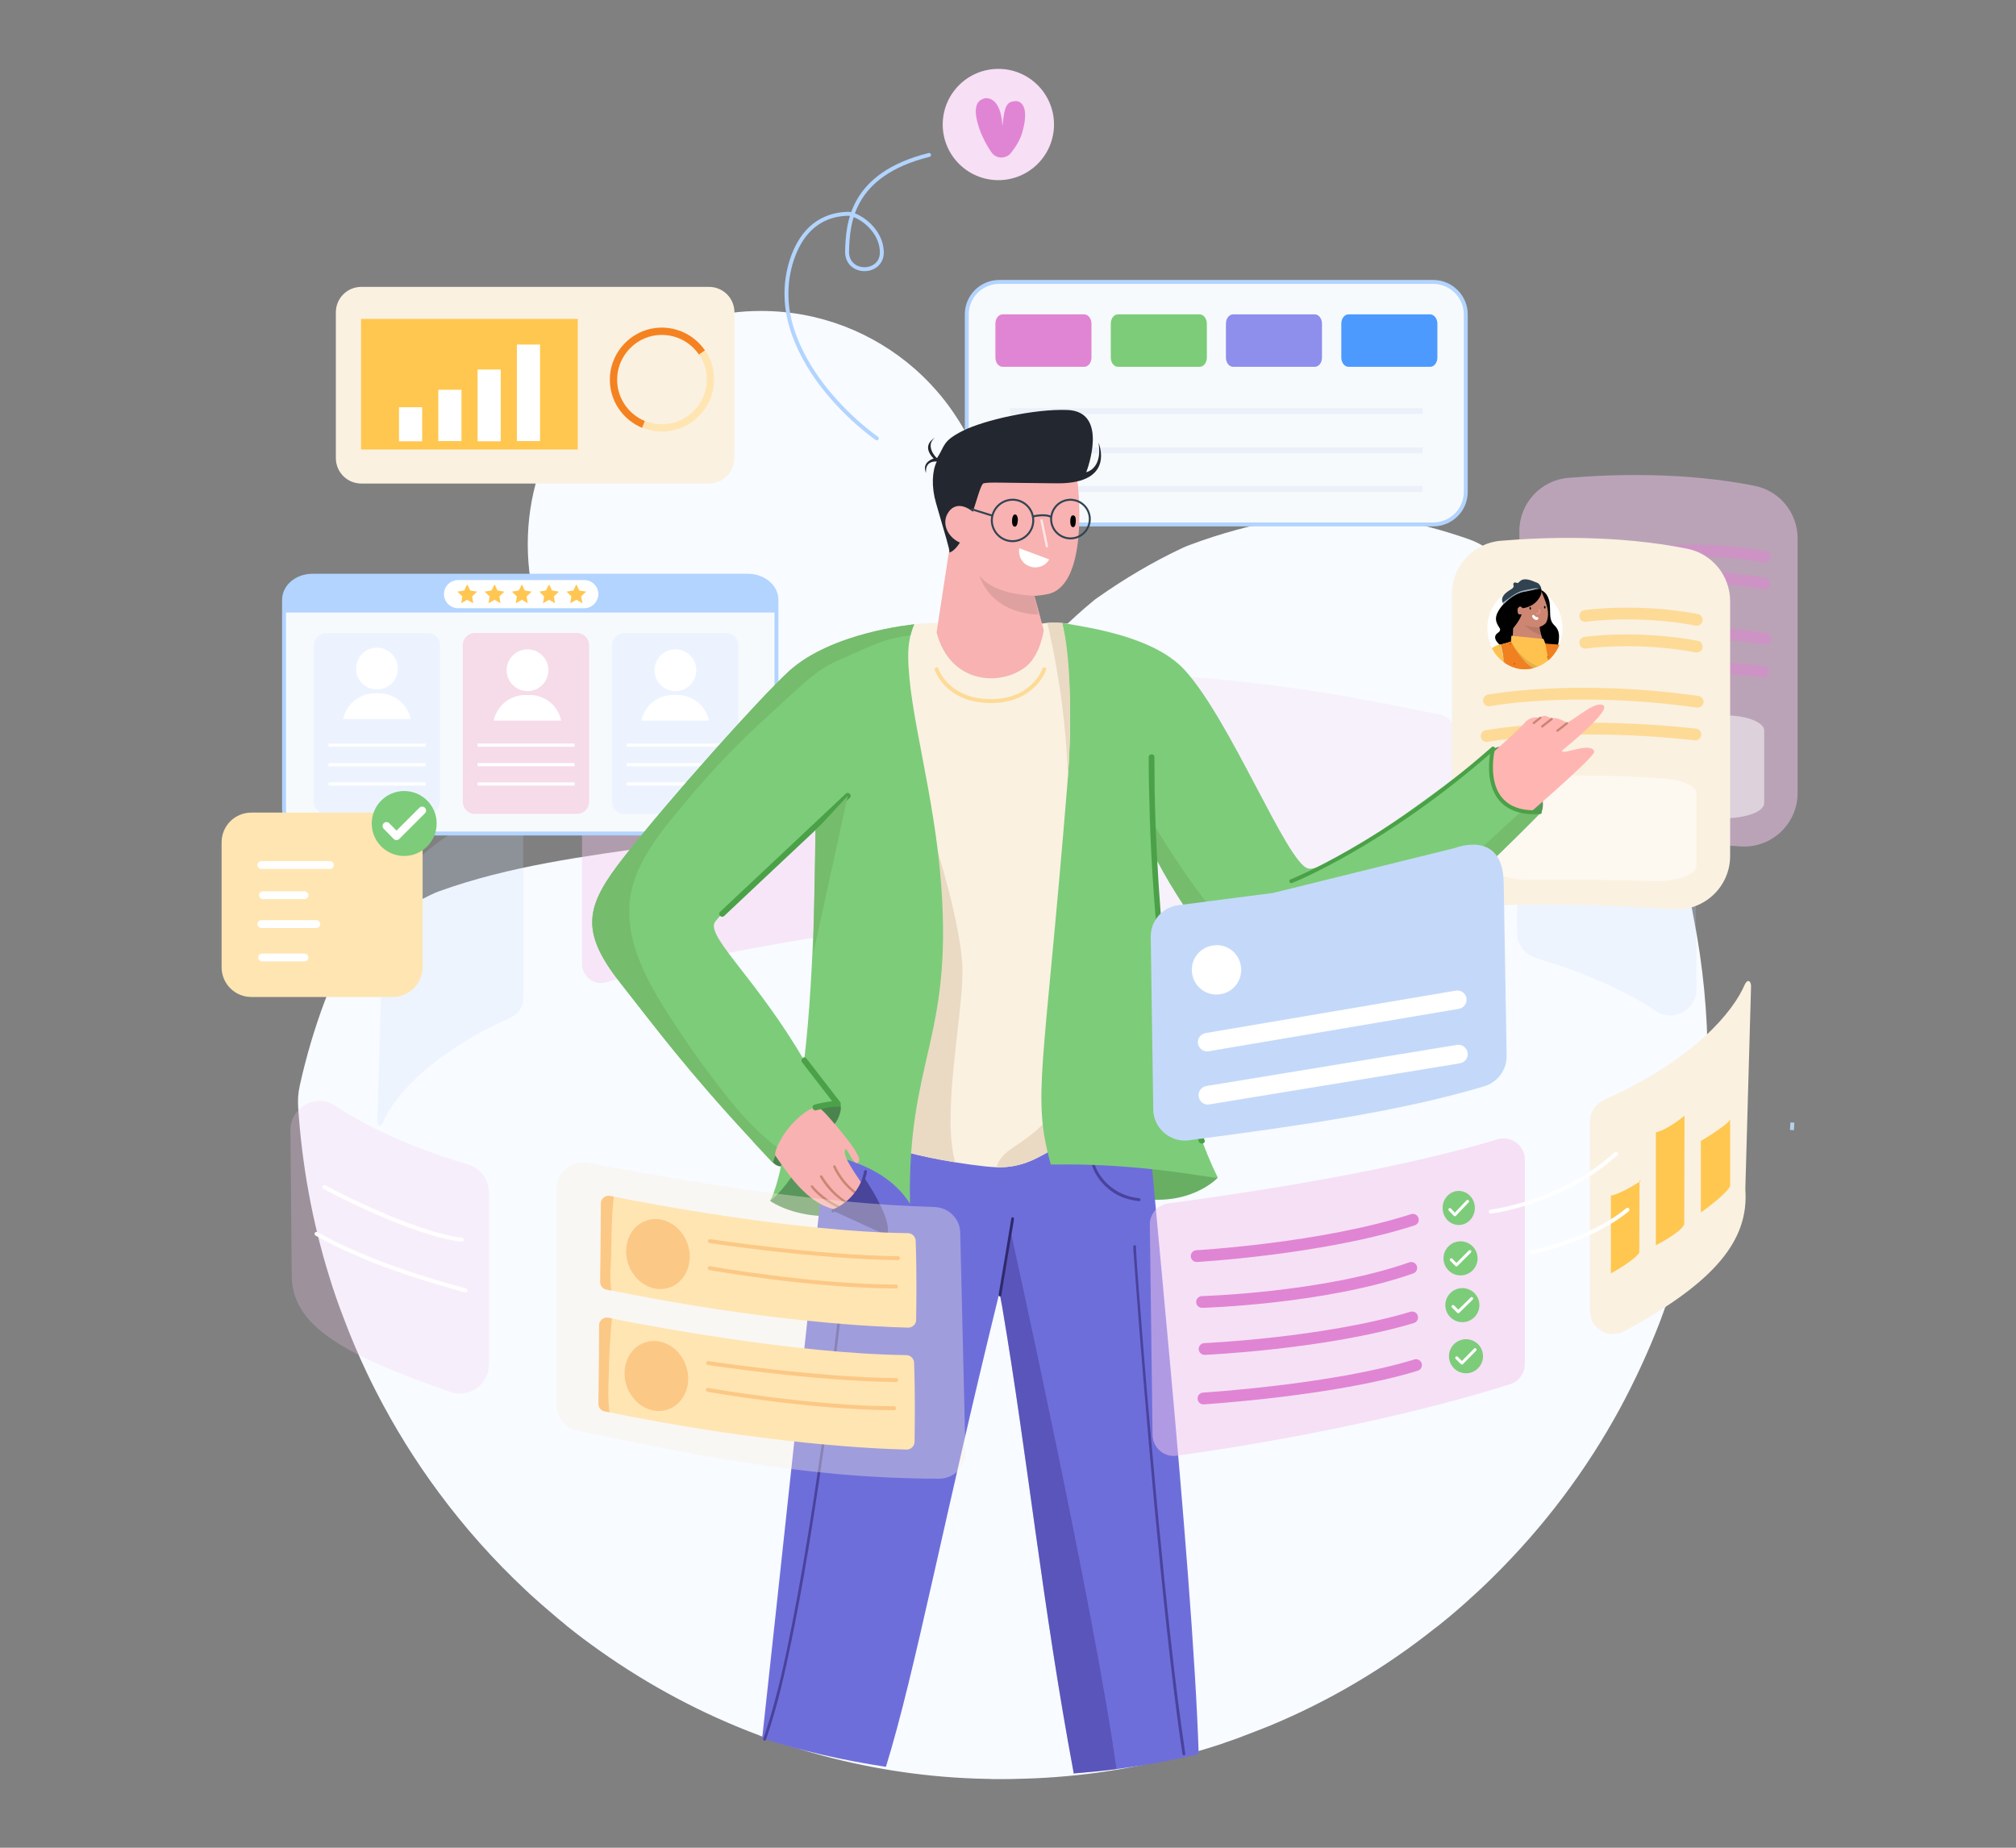
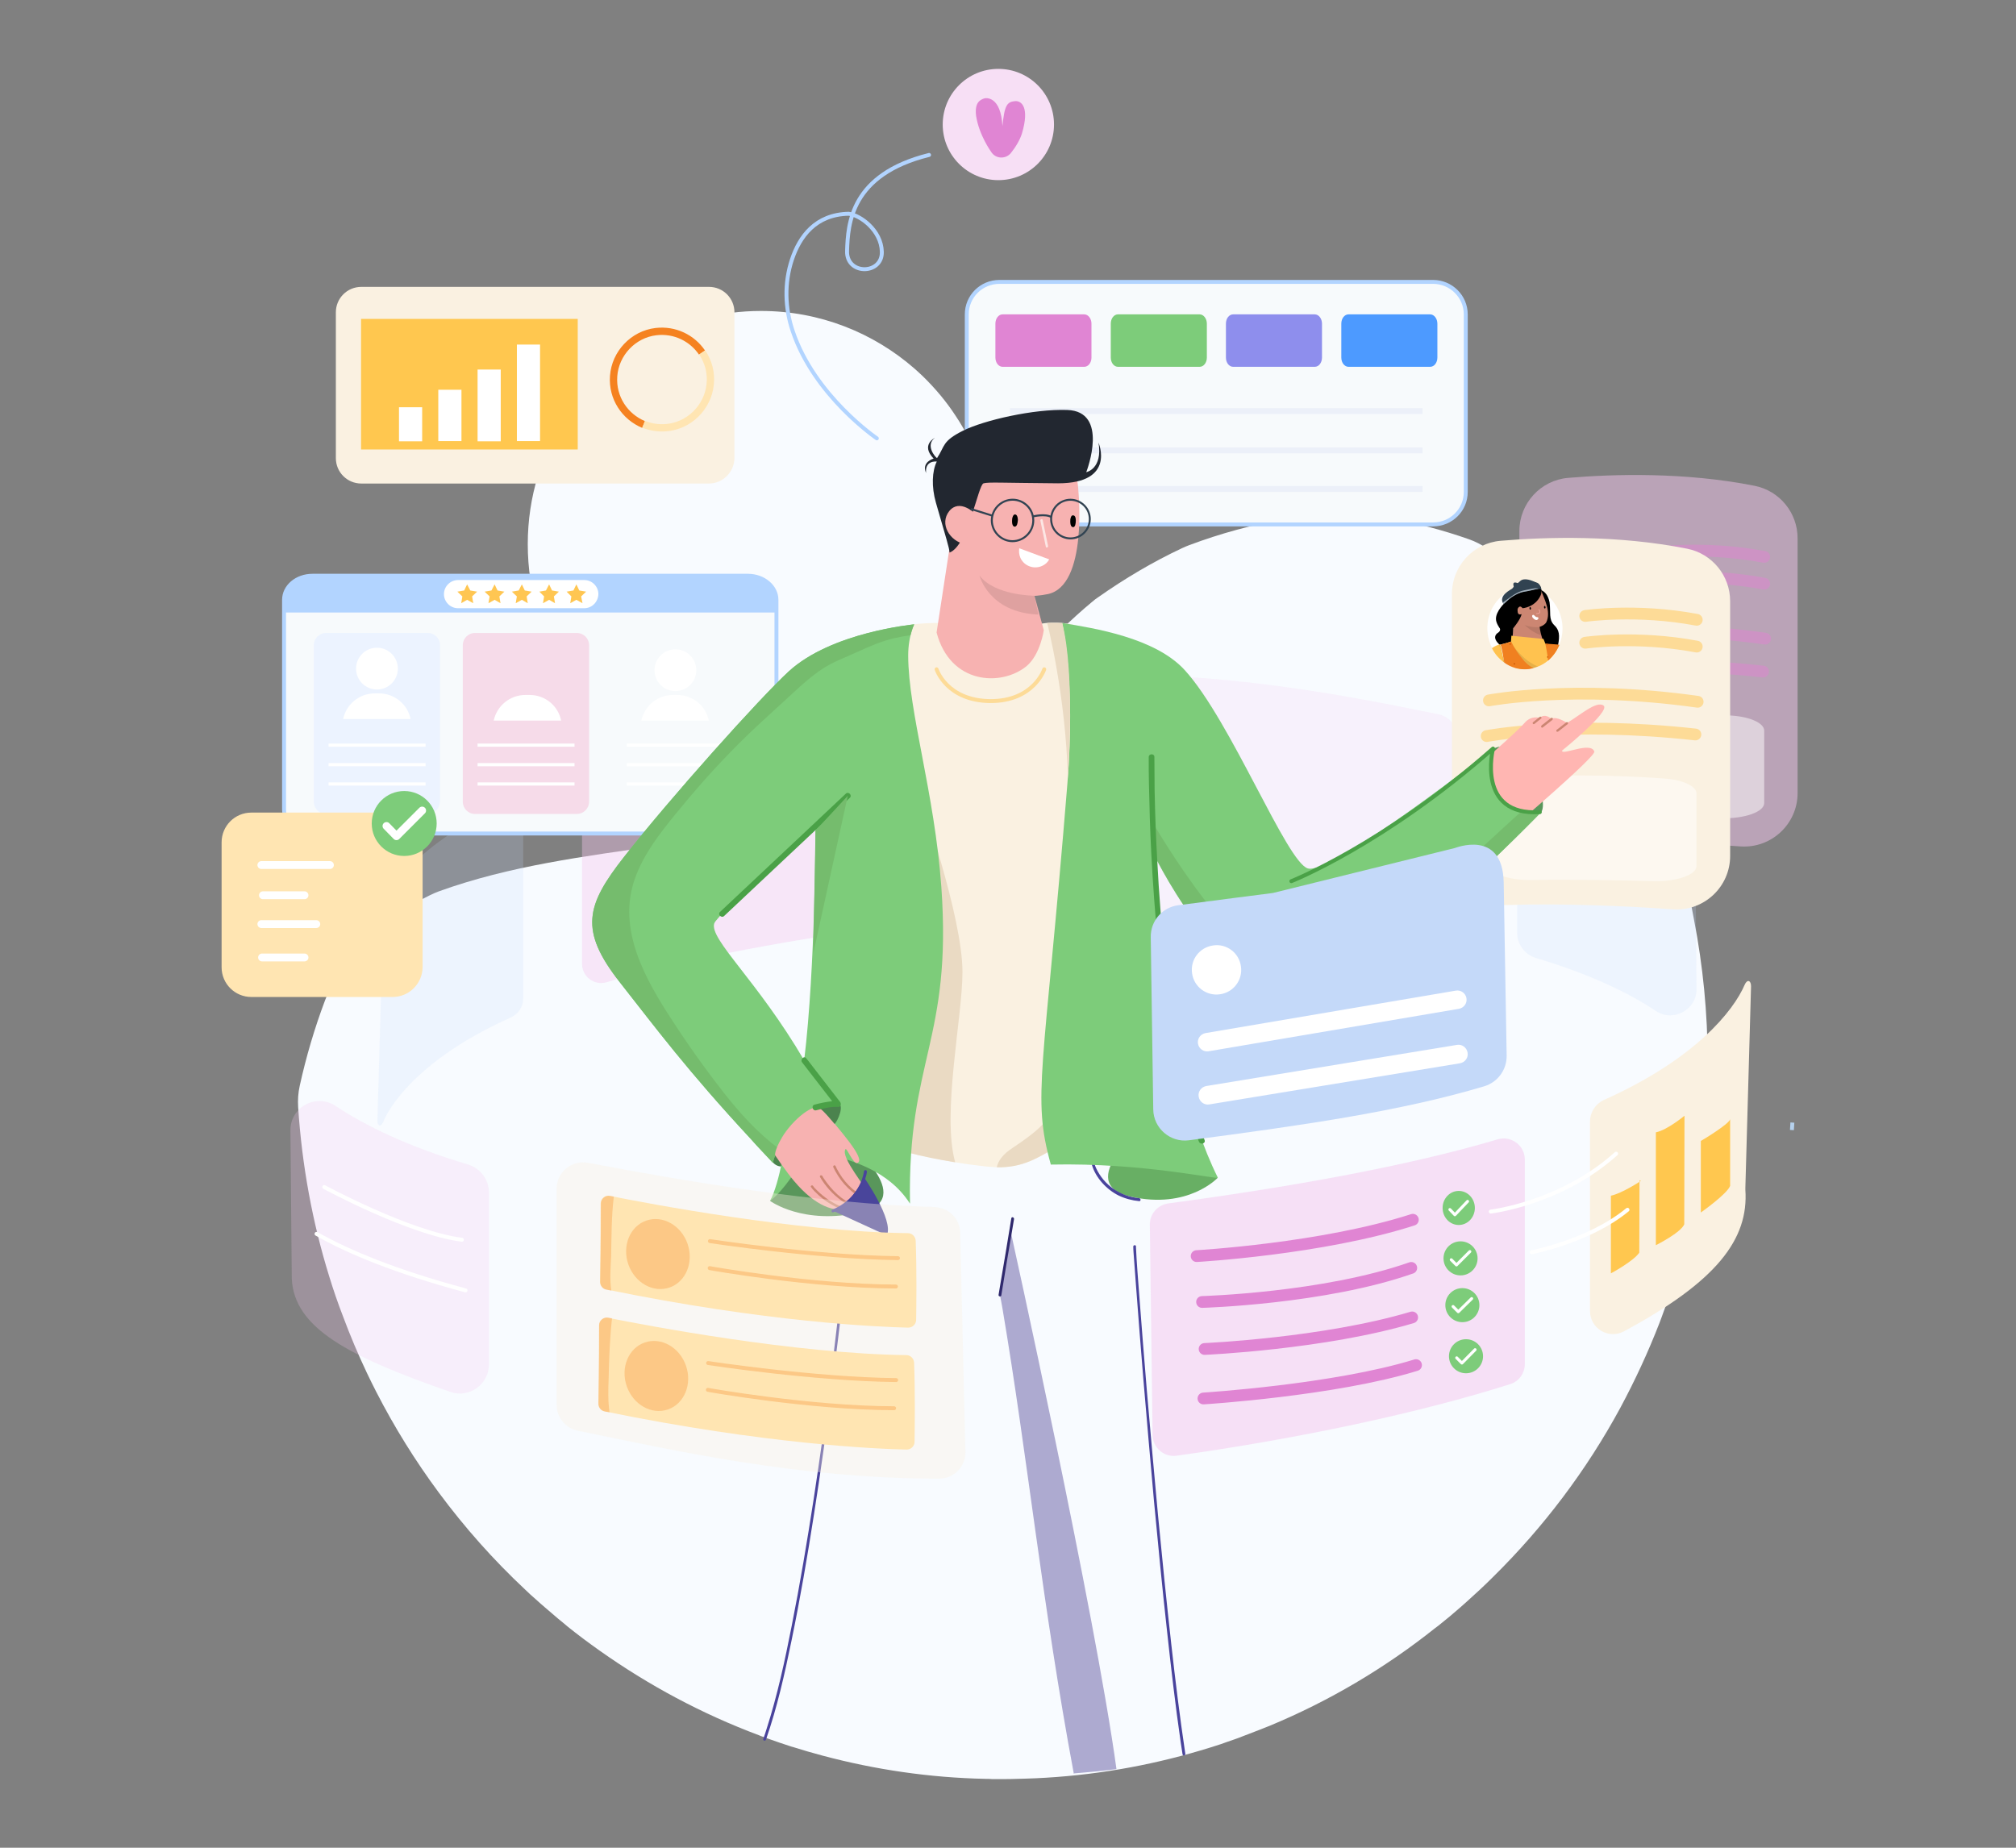
<svg xmlns="http://www.w3.org/2000/svg" width="600" height="550" viewBox="0 0 600 550" fill="none">
  <rect x="0" y="0" width="600" height="550" fill="#808080" stroke="none" />
  <g clip-path="url(#clip0_437_2945)">
    <path d="M295.914 161.98C295.914 163.332 295.846 164.752 295.778 166.104C295.576 169.348 295.17 172.525 294.562 175.635C293.818 179.488 292.737 183.138 291.385 186.72C291.317 186.923 291.249 187.058 291.182 187.261C290.033 190.1 288.748 192.872 287.329 195.508C284.017 201.524 279.758 207.067 274.824 211.798L274.756 211.866C273.945 212.677 273.066 213.421 272.187 214.232C271.985 214.435 271.782 214.57 271.579 214.773C270.836 215.381 270.16 215.989 269.416 216.53C269.281 216.598 269.146 216.733 269.078 216.8C264.144 220.653 258.668 223.83 252.788 226.264C252.45 226.399 252.179 226.534 251.841 226.669C251.233 226.872 250.692 227.143 250.084 227.345C249.611 227.548 249.07 227.683 248.597 227.886C248.191 228.021 247.853 228.156 247.447 228.224C247.312 228.292 247.11 228.359 246.974 228.359C241.837 229.982 236.429 230.928 230.819 231.266C230.143 231.333 229.467 231.333 228.859 231.333C228.588 231.333 228.318 231.333 227.98 231.333C227.507 231.333 227.034 231.333 226.56 231.333C226.223 231.333 225.952 231.333 225.614 231.333H225.547C225.344 231.333 225.141 231.333 224.871 231.333C219.328 231.198 213.988 230.455 208.85 229.103C207.837 228.832 206.823 228.562 205.876 228.224C205.133 227.954 204.322 227.751 203.578 227.481C203.308 227.413 203.037 227.278 202.767 227.21C202.699 227.21 202.632 227.143 202.632 227.143C197.021 225.115 191.749 222.343 186.949 218.963C185.868 218.22 184.854 217.476 183.84 216.665C183.502 216.395 183.232 216.192 182.894 215.922C182.488 215.584 182.015 215.246 181.609 214.908C181.271 214.637 181.001 214.367 180.663 214.097C180.325 213.759 179.987 213.488 179.582 213.15C176.472 210.311 173.633 207.134 171.065 203.754C168.766 200.713 166.671 197.468 164.913 194.021C164.575 193.412 164.305 192.804 163.967 192.196C163.088 190.371 162.277 188.545 161.601 186.653C161.128 185.368 160.655 184.152 160.249 182.8C158.154 176.243 157.072 169.213 157.072 161.98C157.072 147.853 161.263 134.672 168.564 123.721C181.001 104.93 202.294 92.56 226.493 92.56C244 92.56 259.953 99.049 272.187 109.729C273.066 110.473 273.877 111.284 274.756 112.095L274.824 112.163C278.406 115.677 281.651 119.53 284.422 123.789C287.126 127.845 289.357 132.171 291.114 136.767C291.182 136.97 291.249 137.105 291.317 137.308C292.669 140.891 293.75 144.541 294.494 148.394C295.44 152.72 295.914 157.249 295.914 161.98Z" fill="#F8FBFF" />
    <path opacity="0.5" d="M466.728 142.242C480.315 141.093 501.54 140.485 522.224 144.608C529.66 146.095 535 152.652 535 160.223V236.065C535 245.258 527.226 252.558 518.033 251.95C504.717 251.003 485.655 250.125 468.689 250.665C459.698 251.003 452.195 243.771 452.195 234.781V158.06C452.195 149.813 458.549 142.918 466.728 142.242Z" fill="#F4C6EF" />
    <path opacity="0.5" d="M474.298 212.339C484.369 212.001 500.187 211.865 515.531 213.015C521.074 213.42 525.062 215.313 525.062 217.476V239.039C525.062 241.675 519.249 243.703 512.422 243.568C502.485 243.297 488.358 243.027 475.717 243.23C469.025 243.297 463.482 241.27 463.482 238.701V216.868C463.482 214.502 468.147 212.541 474.298 212.339Z" fill="white" />
    <path opacity="0.5" d="M491.873 164.617C491.873 164.617 507.082 162.386 525.062 165.766" stroke="#E085D3" stroke-width="3.504" stroke-miterlimit="10" stroke-linecap="round" />
    <path opacity="0.5" d="M491.873 172.593C491.873 172.593 507.082 170.362 525.062 173.742" stroke="#E085D3" stroke-width="3.504" stroke-miterlimit="10" stroke-linecap="round" />
    <path opacity="0.5" d="M463.213 189.695C463.213 189.695 488.291 184.895 525.333 190.1" stroke="#E085D3" stroke-width="3.504" stroke-miterlimit="10" stroke-linecap="round" />
    <path opacity="0.5" d="M462.605 200.374C462.605 200.374 486.534 195.71 524.726 199.901" stroke="#E085D3" stroke-width="3.504" stroke-miterlimit="10" stroke-linecap="round" />
    <path d="M494.712 239.512C494.509 238.972 494.307 238.431 494.104 237.89C492.414 233.496 490.589 229.17 488.628 224.912C488.155 223.965 487.682 223.019 487.141 222.14C485.249 219.099 483.356 216.124 481.396 213.15C474.636 202.673 468.215 191.858 460.982 181.718C460.576 181.11 460.103 180.569 459.63 179.961C455.101 174.621 450.234 169.619 444.962 165.022C444.218 164.414 443.475 163.805 442.664 163.265C442.664 163.265 442.664 163.265 442.596 163.265C440.906 162.116 439.081 161.169 437.121 160.493C429.618 157.857 421.979 155.829 414.206 154.41C413.395 154.274 412.583 154.139 411.705 154.072C402.715 153.328 393.657 153.328 384.667 154.139C383.855 154.207 383.112 154.342 382.301 154.477C372.635 156.235 363.171 158.803 353.978 162.251C353.302 162.521 352.559 162.792 351.883 163.13C343.095 167.253 334.781 172.187 326.805 177.798C326.196 178.203 325.656 178.609 325.115 179.082C318.693 184.422 312.677 190.303 307.202 196.657C306.796 197.13 306.391 197.671 305.985 198.212C300.645 205.579 295.44 213.015 289.222 219.639C280.569 228.832 217.368 249.449 196.345 251.68C174.174 254.857 151.665 257.696 130.575 265.334C129.696 265.672 128.885 266.01 128.074 266.415C124.018 268.376 120.165 270.606 116.38 273.04C115.366 273.716 114.42 274.459 113.473 275.27C110.905 277.569 108.539 280.07 106.241 282.638C105.632 283.314 105.024 284.058 104.551 284.801C102.523 287.708 100.562 290.75 98.67 293.792C97.859 295.076 97.25 296.428 96.71 297.847C93.6 306.094 91.099 314.611 89.207 323.196C88.733 325.291 88.598 327.454 88.733 329.55C89.882 346.989 92.992 363.888 97.994 379.976C99.211 383.964 100.563 387.885 102.05 391.738C104.213 397.551 106.579 403.161 109.215 408.704C110.093 410.597 111.04 412.422 111.986 414.315C117.394 424.859 123.613 434.864 130.575 444.259C138.281 454.669 146.865 464.335 156.329 473.19C157.343 474.204 158.424 475.151 159.506 476.097C160.452 476.976 161.398 477.787 162.345 478.598C163.629 479.679 164.846 480.761 166.13 481.842C167.077 482.586 168.023 483.397 168.902 484.141C172.011 486.642 175.188 489.008 178.433 491.306C193.033 501.648 208.918 510.165 225.885 516.519C226.02 516.587 226.223 516.654 226.358 516.722C227.169 516.992 227.98 517.33 228.791 517.601C231.089 518.412 233.388 519.223 235.754 519.966H235.821C238.795 520.913 241.837 521.791 244.879 522.603C260.358 526.726 276.581 529.159 293.277 529.497C293.953 529.497 294.562 529.497 295.238 529.565H295.508C296.454 529.565 297.401 529.565 298.347 529.565C299.834 529.565 301.254 529.565 302.741 529.497C303.619 529.497 304.498 529.43 305.309 529.43C307.337 529.362 309.298 529.295 311.325 529.159C328.224 528.145 344.582 525.036 360.197 520.169C360.738 520.034 361.211 519.831 361.684 519.696C362.833 519.358 363.982 518.952 365.064 518.547C366.619 518.006 368.106 517.533 369.593 516.925C371.35 516.249 373.108 515.573 374.865 514.897C375.812 514.491 376.758 514.153 377.772 513.748C395.549 506.38 412.11 496.578 427.049 484.681C427.387 484.411 427.792 484.141 428.13 483.87C430.361 482.113 432.524 480.288 434.687 478.395C435.296 477.854 435.904 477.314 436.512 476.773C439.149 474.407 441.717 472.041 444.218 469.54C444.286 469.472 444.421 469.337 444.489 469.27C459.36 454.601 472.135 437.703 482.207 419.114C486.601 410.935 490.521 402.485 493.901 393.765C494.104 393.225 494.307 392.684 494.509 392.143C498.633 381.125 501.877 369.769 504.175 357.94C506.068 348.341 507.352 338.54 507.893 328.536C508.164 324.345 508.231 320.154 508.231 315.895C508.231 301.498 506.812 287.37 504.175 273.783C502.08 261.887 498.835 250.463 494.712 239.512Z" fill="#F8FBFF" />
    <g opacity="0.8">
      <g opacity="0.5">
        <path opacity="0.5" d="M155.721 297.239V246.205C155.721 241.473 150.651 238.499 146.528 240.729C121.517 254.181 112.933 265.537 113.879 278.853C113.879 279.056 113.879 279.191 113.879 279.394L112.324 333.606C112.324 335.228 113.338 335.566 114.014 334.011C116.988 326.981 127.33 313.935 151.935 302.917C154.233 301.903 155.721 299.673 155.721 297.239Z" fill="#C4D9F9" />
      </g>
      <g opacity="0.5">
        <path opacity="0.5" d="M451.52 277.636V231.401C451.52 225.993 456.86 222.208 461.929 224.033C489.305 233.564 503.906 241.135 504.582 254.451L504.92 294.332C504.988 300.619 497.958 304.404 492.753 300.889C484.912 295.617 473.15 289.939 457.062 285.139C453.818 284.125 451.52 281.084 451.52 277.636Z" fill="#C4D9F9" />
      </g>
      <g opacity="0.5">
        <path opacity="0.5" d="M433.74 277.772V219.572C433.74 216.192 431.374 213.285 428.062 212.61C402.916 207.472 368.781 200.713 330.792 200.78C326.804 200.78 323.627 204.092 323.762 208.081L325.181 266.956C325.249 270.742 328.291 273.783 332.076 273.851C364.049 274.73 399.942 279.867 425.358 284.666C429.752 285.545 433.74 282.233 433.74 277.772Z" fill="#F4C6EF" />
      </g>
      <path opacity="0.5" d="M274.147 269.39L273.403 212.812C273.336 209.365 270.294 206.796 266.914 207.269C233.995 211.866 201.482 218.761 177.215 226.534C174.849 227.278 173.227 229.508 173.227 231.942V286.897C173.227 290.682 176.877 293.454 180.527 292.372C204.861 285.139 237.172 279.394 269.145 275.135C272.051 274.73 274.147 272.229 274.147 269.39Z" fill="#F4C6EF" />
    </g>
    <path d="M446.65 160.966C460.237 159.817 481.462 159.209 502.146 163.332C509.582 164.819 514.922 171.376 514.922 178.947V254.789C514.922 263.982 507.148 271.282 497.955 270.674C484.639 269.727 465.577 268.849 448.61 269.389C439.62 269.727 432.117 262.495 432.117 253.504V176.783C432.117 168.537 438.471 161.642 446.65 160.966Z" fill="#FAF1E1" />
    <path opacity="0.5" d="M454.153 231.063C464.225 230.725 480.042 230.59 495.386 231.739C500.929 232.144 504.917 234.037 504.917 236.2V257.763C504.917 260.399 499.104 262.427 492.277 262.292C482.341 262.022 468.213 261.751 455.573 261.954C448.881 262.022 443.338 259.994 443.338 257.425V235.592C443.338 233.226 448.07 231.266 454.153 231.063Z" fill="white" />
    <path d="M465.034 187.058C465.034 188.748 464.696 190.438 464.088 191.925C464.088 191.993 464.02 192.06 464.02 192.128C463.277 193.885 462.128 195.44 460.708 196.657C459.829 197.4 458.815 198.009 457.734 198.414C457.328 198.549 456.923 198.684 456.517 198.82C455.638 199.022 454.76 199.158 453.881 199.158C452.867 199.158 451.921 199.022 450.974 198.752C449.825 198.414 448.744 197.873 447.797 197.197L447.73 197.13C447.662 197.062 447.595 196.995 447.459 196.927C446.04 195.845 444.891 194.494 444.08 192.871C443.201 191.114 442.66 189.153 442.66 186.99C442.66 182.664 444.756 178.879 447.933 176.716C448.744 176.175 449.555 175.77 450.501 175.432C451.312 175.161 452.191 174.958 453.07 174.891C453.34 174.891 453.611 174.823 453.881 174.823C454.692 174.823 455.436 174.891 456.179 175.094C456.382 175.161 456.652 175.229 456.855 175.296C456.99 175.296 457.058 175.364 457.193 175.364C457.734 175.567 458.342 175.77 458.816 176.108L458.883 176.175C459.491 176.513 460.032 176.919 460.573 177.324C463.277 179.623 465.034 183.137 465.034 187.058Z" fill="white" />
    <path d="M457.059 175.432C457.059 175.432 460.303 174.891 461.182 179.284C461.588 182.326 460.844 184.354 462.534 186.044C464.089 187.464 464.291 189.153 463.683 192.128L463.615 192.736L457.667 191.857L457.735 185.841L459.83 182.935L457.059 175.432Z" fill="black" />
    <path d="M450.502 182.799L450.637 177.595C450.637 177.595 453.476 171.984 458.478 175.229C459.492 178.135 461.79 182.056 460.168 185.301C459.154 186.72 456.856 187.126 455.504 186.382C453.814 185.638 450.502 184.219 450.502 184.219V182.799V182.799Z" fill="#CC8672" />
    <path d="M450.501 183.678L450.027 192.195C450.027 192.195 450.298 197.941 455.976 195.372C457.328 194.29 461.992 197.467 459.829 192.533C459.153 190.708 458.139 187.531 458.206 185.909C456.516 186.044 450.501 183.678 450.501 183.678Z" fill="#CC8672" />
    <path opacity="0.1" d="M458.275 186.652C458.275 186.652 456.45 186.99 453.746 186.044C456.315 188.41 458.275 188.951 458.748 189.086C458.613 186.855 458.275 186.652 458.275 186.652Z" fill="black" />
    <path d="M446.31 191.925C444.147 189.897 445.093 188.816 445.837 188.343C446.581 187.869 446.513 187.261 446.378 187.058C446.243 186.855 445.229 185.436 445.229 184.287C445.161 181.921 447.797 179.487 448.27 179.014C449.96 174.959 452.461 173.674 454.286 173.201C456.99 172.796 458.072 173.742 458.545 174.756C458.883 175.567 458.883 176.513 458.477 177.324C456.787 180.839 453.137 181.042 453.137 181.042C453.137 181.042 452.529 180.096 451.921 180.839C451.718 181.042 451.65 181.313 451.65 181.651C451.65 182.462 451.853 183.205 452.867 182.8C452.529 184.422 450.366 186.991 450.366 186.991L450.095 190.979L446.31 191.925Z" fill="black" />
    <path d="M459.696 180.366C460.034 180.366 460.101 181.11 459.763 181.11C459.493 181.177 459.425 180.434 459.696 180.366Z" fill="black" />
    <path d="M455.369 180.704C455.707 180.704 455.775 181.448 455.437 181.448C455.167 181.515 455.099 180.772 455.369 180.704Z" fill="black" />
    <path d="M458.003 181.447C458.003 181.447 459.017 182.664 457.26 182.664" stroke="#FFB1AD" stroke-width="0.152" stroke-miterlimit="10" stroke-linecap="round" stroke-linejoin="round" />
    <path d="M447.459 179.758C447.459 179.758 447.594 179.758 448.608 178.811C450.095 177.392 452.191 176.31 453.813 176.107C455.435 175.837 456.584 175.499 456.922 175.432C457.328 175.364 458.477 175.161 458.747 175.499C458.612 174.756 458.139 173.471 457.193 173.404C455.976 172.795 453.678 171.849 452.461 172.93C451.515 173.809 451.379 173.877 451.109 174.012C450.703 174.215 450.365 174.958 450.027 175.229C449.757 175.499 445.769 177.257 447.459 179.758Z" fill="#314351" />
    <path d="M455.775 175.296C454.829 175.499 453.815 175.634 452.868 175.905C450.773 176.581 449.083 178.135 447.258 179.352C447.325 179.487 447.393 179.622 447.461 179.758C447.461 179.758 447.596 179.758 448.61 178.811C450.097 177.392 452.192 176.31 453.815 176.107C455.437 175.837 456.586 175.499 456.924 175.431C457.127 175.364 457.532 175.364 457.938 175.296C457.397 174.958 456.383 175.161 455.775 175.296Z" fill="#A4B1BC" />
    <path d="M450.569 174.756C450.569 174.62 449.69 172.66 451.921 173.674C450.907 174.62 450.569 174.756 450.569 174.756Z" fill="#314351" />
    <path d="M457.802 184.219C457.328 184.963 456.517 184.287 456.179 183.881C456.044 183.746 455.977 183.543 455.977 183.34C456.044 183.07 456.315 182.867 456.585 183.137C456.72 183.273 457.126 183.746 457.396 183.678C457.734 183.678 458.004 183.881 457.802 184.219Z" fill="white" />
    <path d="M464.02 192.127C463.276 193.885 462.127 195.439 460.707 196.656C459.829 197.4 458.815 198.008 457.733 198.414C457.328 198.549 456.922 198.684 456.516 198.819C455.638 199.022 454.759 199.157 453.88 199.157C452.866 199.157 451.92 199.022 450.974 198.752C448.946 195.304 448.473 191.384 448.473 191.384L448.675 191.316L449.487 191.046L449.689 190.978V190.911L449.825 189.221L450.23 189.288L457.801 190.032L459.085 190.167H459.356L459.964 191.654L463.817 192.127H464.02Z" fill="#FFC24F" />
    <path opacity="0.1" d="M457.733 198.414C457.328 198.549 456.922 198.684 456.517 198.82C455.638 199.022 454.759 199.158 453.88 199.158C452.866 199.158 451.92 199.022 450.974 198.752C448.946 195.305 448.473 191.384 448.473 191.384L448.675 191.317L449.487 191.046C449.487 191.046 449.487 191.114 449.554 191.114C449.757 191.384 449.892 191.655 450.095 191.925C450.23 192.128 450.365 192.33 450.501 192.466C451.514 193.75 452.596 194.899 453.813 195.981C454.962 196.995 456.314 197.806 457.733 198.414Z" fill="black" />
    <path d="M456.452 198.887C455.573 199.09 454.694 199.225 453.816 199.225C452.802 199.225 451.855 199.09 450.909 198.82C449.76 198.482 448.678 197.941 447.732 197.265L447.664 197.197C447.529 196.454 447.394 195.71 447.326 195.102C447.326 195.034 447.326 195.034 447.326 194.967C447.056 193.547 446.786 192.466 446.65 192.06V191.992V191.925C446.65 191.925 446.65 191.925 446.65 191.857L449.76 190.979C449.76 190.979 449.76 191.046 449.827 191.114C449.895 191.249 450.03 191.519 450.165 191.79C450.301 191.992 450.436 192.263 450.571 192.533C451.112 193.48 451.99 194.764 453.004 195.981C453.883 197.197 455.1 198.279 456.452 198.887Z" fill="#F08020" />
    <path d="M464.089 191.925C464.089 191.992 464.022 192.06 464.022 192.128C463.278 193.885 462.129 195.44 460.71 196.657C460.642 195.643 460.439 194.156 460.034 192.195C459.966 191.992 459.966 191.79 459.898 191.587C461.656 191.722 462.94 191.79 463.751 191.857C463.887 191.925 464.022 191.925 464.089 191.925Z" fill="#F08020" />
    <path d="M450.705 197.4C450.434 197.4 450.434 197.805 450.705 197.805C450.975 197.805 450.975 197.4 450.705 197.4Z" fill="#C74E00" />
    <path d="M460.642 195.372C460.372 195.372 460.372 195.778 460.642 195.778C460.845 195.778 460.845 195.372 460.642 195.372Z" fill="#C74E00" />
    <path d="M449.488 191.519C449.218 191.519 449.218 191.925 449.488 191.925C449.691 191.925 449.691 191.519 449.488 191.519Z" fill="#C74E00" />
    <path d="M460.506 191.519C460.235 191.519 460.235 191.925 460.506 191.925C460.708 191.925 460.708 191.519 460.506 191.519Z" fill="#C74E00" />
    <path d="M447.729 197.265L447.662 197.197C447.594 197.13 447.527 197.062 447.391 196.995C445.972 195.913 444.823 194.561 444.012 192.939C444.89 192.331 445.702 191.993 446.107 191.857C446.175 191.857 446.242 191.79 446.31 191.79C446.445 191.722 446.513 191.722 446.513 191.722C446.513 191.722 446.513 191.722 446.513 191.79V191.857V191.925C446.783 193.006 446.986 193.953 447.189 194.832C447.189 194.899 447.189 194.899 447.189 194.967C447.459 195.913 447.594 196.589 447.729 197.265Z" fill="#FFC24F" />
    <path opacity="0.1" d="M447.73 197.265L447.662 197.197C447.595 197.13 447.527 197.062 447.392 196.995C447.257 195.17 446.851 193.412 446.107 191.857C446.175 191.857 446.243 191.79 446.31 191.79C446.445 191.722 446.513 191.722 446.513 191.722C446.513 191.722 446.513 191.722 446.513 191.79V191.857V191.925C446.783 193.006 446.986 193.953 447.189 194.832C447.189 194.899 447.189 194.899 447.189 194.967C447.459 195.913 447.594 196.589 447.73 197.265Z" fill="black" />
    <path opacity="0.5" d="M471.797 183.341C471.797 183.341 487.006 181.11 504.986 184.49" stroke="#FFC74F" stroke-width="3.504" stroke-miterlimit="10" stroke-linecap="round" />
    <path opacity="0.5" d="M471.797 191.317C471.797 191.317 487.006 189.086 504.986 192.466" stroke="#FFC74F" stroke-width="3.504" stroke-miterlimit="10" stroke-linecap="round" />
    <path opacity="0.5" d="M443.135 208.486C443.135 208.486 468.213 203.686 505.255 208.891" stroke="#FFC74F" stroke-width="3.504" stroke-miterlimit="10" stroke-linecap="round" />
    <path opacity="0.5" d="M442.461 219.098C442.461 219.098 466.39 214.434 504.581 218.625" stroke="#FFC74F" stroke-width="3.504" stroke-miterlimit="10" stroke-linecap="round" />
    <path d="M210.949 143.932H107.528C103.337 143.932 99.957 140.552 99.957 136.362V92.965C99.957 88.774 103.337 85.394 107.528 85.394H211.016C215.207 85.394 218.587 88.774 218.587 92.965V136.362C218.52 140.552 215.14 143.932 210.949 143.932Z" fill="#FAF1E1" />
    <path d="M171.945 94.925H107.459V133.793H171.945V94.925Z" fill="#FFC74F" />
    <path d="M160.729 102.563H153.834V131.292H160.729V102.563Z" fill="white" />
    <path d="M137.338 116.015H130.443V131.292H137.338V116.015Z" fill="white" />
    <path d="M125.645 121.22H118.75V131.359H125.645V121.22Z" fill="white" />
    <path d="M149.031 109.999H142.137V131.359H149.031V109.999Z" fill="white" />
    <path d="M191.55 126.357C186.007 124.059 182.154 118.449 182.627 111.96C183.1 105.2 188.44 99.522 195.2 98.711C200.878 98.035 206.015 100.671 208.922 104.93" stroke="#F58220" stroke-width="2.173" stroke-miterlimit="10" />
    <path d="M208.99 104.93C210.816 107.634 211.762 110.946 211.356 114.528C210.613 121.288 205.07 126.763 198.243 127.304C195.877 127.507 193.579 127.101 191.551 126.29" stroke="#FFE5B2" stroke-width="2.173" stroke-miterlimit="10" />
    <path d="M533.446 334.146L533.311 336.377" stroke="#B5D1ED" stroke-width="1.168" stroke-miterlimit="10" />
    <path d="M287.732 146.433C287.732 151.773 292.126 156.099 297.466 156.099H426.506C431.914 156.099 436.24 151.773 436.24 146.433V93.573C436.24 88.233 431.846 83.907 426.506 83.907H297.466C292.059 83.907 287.732 88.233 287.732 93.573V146.433Z" fill="#F7FAFC" stroke="#B2D4FF" stroke-width="1.168" stroke-miterlimit="10" />
    <path d="M324.843 106.416C324.843 107.971 323.897 109.188 322.68 109.188H298.413C297.196 109.188 296.25 107.971 296.25 106.416V96.345C296.25 94.79 297.196 93.573 298.413 93.573H322.68C323.897 93.573 324.843 94.858 324.843 96.345V106.416Z" fill="#E085D3" />
    <path d="M359.183 106.416C359.183 107.971 358.236 109.188 357.02 109.188H332.753C331.536 109.188 330.59 107.971 330.59 106.416V96.345C330.59 94.79 331.536 93.573 332.753 93.573H357.02C358.236 93.573 359.183 94.858 359.183 96.345V106.416Z" fill="#7DCC7A" />
    <path d="M393.452 106.416C393.452 107.971 392.506 109.188 391.289 109.188H367.022C365.806 109.188 364.859 107.971 364.859 106.416V96.345C364.859 94.79 365.806 93.573 367.022 93.573H391.289C392.506 93.573 393.452 94.858 393.452 96.345V106.416Z" fill="#8E8EED" />
    <path d="M427.792 106.416C427.792 107.971 426.846 109.188 425.629 109.188H401.362C400.146 109.188 399.199 107.971 399.199 106.416V96.345C399.199 94.79 400.146 93.573 401.362 93.573H425.629C426.846 93.573 427.792 94.858 427.792 96.345V106.416Z" fill="#4D9AFF" />
    <path d="M423.397 121.49H300.576V123.248H423.397V121.49Z" fill="#ECF0F9" />
    <path d="M423.397 133.184H300.576V134.942H423.397V133.184Z" fill="#ECF0F9" />
    <path d="M423.397 144.676H300.576V146.433H423.397V144.676Z" fill="#ECF0F9" />
    <path d="M231.086 178.541V240.932C231.086 244.853 227.301 248.097 222.569 248.097H92.989C88.324 248.097 84.539 244.92 84.539 240.932V178.541C84.539 174.553 88.324 171.376 92.989 171.376H222.569C227.301 171.376 231.086 174.621 231.086 178.541Z" fill="#F7FAFC" stroke="#B2D4FF" stroke-width="1.168" stroke-miterlimit="10" />
    <path d="M130.91 238.634C130.91 240.662 129.288 242.284 127.26 242.284H97.045C95.017 242.284 93.394 240.662 93.394 238.634V192.06C93.394 190.032 95.017 188.41 97.045 188.41H127.327C129.355 188.41 130.978 190.032 130.978 192.06V238.634H130.91Z" fill="#ECF3FF" />
    <path d="M126.652 221.329H97.789V222.275H126.652V221.329Z" fill="white" />
    <path d="M126.652 227.142H97.789V228.089H126.652V227.142Z" fill="white" />
    <path d="M126.652 232.888H97.789V233.834H126.652V232.888Z" fill="white" />
    <path d="M175.319 238.634C175.319 240.662 173.697 242.284 171.669 242.284H141.386C139.359 242.284 137.736 240.662 137.736 238.634V192.06C137.736 190.032 139.359 188.41 141.386 188.41H171.669C173.697 188.41 175.319 190.032 175.319 192.06V238.634Z" fill="#F6DBE9" />
    <path d="M170.992 221.329H142.129V222.275H170.992V221.329Z" fill="white" />
    <path d="M170.992 227.142H142.129V228.089H170.992V227.142Z" fill="white" />
    <path d="M170.992 232.888H142.129V233.834H170.992V232.888Z" fill="white" />
-     <path d="M219.73 238.634C219.73 240.662 218.107 242.284 216.079 242.284H185.797C183.769 242.284 182.146 240.662 182.146 238.634V192.06C182.146 190.032 183.769 188.41 185.797 188.41H216.079C218.107 188.41 219.73 190.032 219.73 192.06V238.634V238.634Z" fill="#ECF3FF" />
    <path d="M215.404 221.329H186.541V222.275H215.404V221.329Z" fill="white" />
    <path d="M215.404 227.142H186.541V228.089H215.404V227.142Z" fill="white" />
    <path d="M215.404 232.888H186.541V233.834H215.404V232.888Z" fill="white" />
    <path d="M231.087 178.541V182.327H84.473V178.541C84.473 174.553 88.258 171.376 92.922 171.376H222.503C227.302 171.376 231.087 174.621 231.087 178.541Z" fill="#B2D4FF" />
    <path d="M173.901 181.042H136.318C134.02 181.042 132.127 179.15 132.127 176.851C132.127 174.553 134.02 172.66 136.318 172.66H173.901C176.199 172.66 178.092 174.553 178.092 176.851C178.024 179.15 176.199 181.042 173.901 181.042Z" fill="white" />
-     <path d="M157.002 205.715C160.437 205.715 163.221 202.93 163.221 199.496C163.221 196.061 160.437 193.277 157.002 193.277C153.567 193.277 150.783 196.061 150.783 199.496C150.783 202.93 153.567 205.715 157.002 205.715Z" fill="white" />
    <path d="M157.612 206.864H156.395C151.731 206.864 147.878 210.109 146.932 214.502H167.008C166.129 210.109 162.276 206.864 157.612 206.864Z" fill="white" />
    <path d="M201.012 205.715C204.446 205.715 207.231 202.93 207.231 199.496C207.231 196.061 204.446 193.277 201.012 193.277C197.577 193.277 194.793 196.061 194.793 199.496C194.793 202.93 197.577 205.715 201.012 205.715Z" fill="white" />
    <path d="M201.551 206.864H200.334C195.67 206.864 191.817 210.109 190.871 214.502H210.947C210.068 210.109 206.215 206.864 201.551 206.864Z" fill="white" />
    <path d="M147.203 173.945L148.081 175.77L150.109 176.108L148.622 177.527L148.96 179.555L147.203 178.541L145.378 179.555L145.716 177.527L144.229 176.108L146.256 175.77L147.203 173.945Z" fill="#FFC652" />
    <path d="M155.314 173.945L156.193 175.77L158.221 176.108L156.734 177.527L157.072 179.555L155.314 178.541L153.489 179.555L153.827 177.527L152.34 176.108L154.368 175.77L155.314 173.945Z" fill="#FFC652" />
    <path d="M163.426 173.945L164.305 175.77L166.333 176.108L164.846 177.527L165.184 179.555L163.426 178.541L161.601 179.555L161.939 177.527L160.52 176.108L162.48 175.77L163.426 173.945Z" fill="#FFC652" />
    <path d="M171.537 173.945L172.416 175.77L174.444 176.108L172.957 177.527L173.363 179.555L171.537 178.541L169.712 179.555L170.05 177.527L168.631 176.108L170.659 175.77L171.537 173.945Z" fill="#FFC652" />
    <path d="M139.024 173.945L139.97 175.77L141.998 176.108L140.511 177.527L140.849 179.555L139.024 178.541L137.266 179.555L137.604 177.527L136.117 176.108L138.145 175.77L139.024 173.945Z" fill="#FFC652" />
    <path d="M112.188 205.241C115.622 205.241 118.406 202.457 118.406 199.023C118.406 195.588 115.622 192.804 112.188 192.804C108.753 192.804 105.969 195.588 105.969 199.023C105.969 202.457 108.753 205.241 112.188 205.241Z" fill="white" />
    <path d="M112.797 206.391H111.581C106.916 206.391 103.064 209.635 102.117 214.029H122.193C121.314 209.635 117.394 206.391 112.797 206.391Z" fill="white" />
    <path d="M234.605 349.287L229.197 357.467C229.197 357.467 239.066 364.767 256.235 360.846C273.472 356.926 251.977 339.554 251.977 339.554" fill="#59965B" />
    <path d="M357.561 346.448L362.428 350.572C362.428 350.572 353.64 360.103 336.471 356.182C319.234 352.262 340.73 334.89 340.73 334.89" fill="#68AF64" />
    <path d="M319.572 528.078C319.64 528.417 319.64 528.417 319.572 528.078V528.078Z" fill="#49459B" />
-     <path d="M226.832 517.465C238.729 521.183 251.031 524.022 263.672 525.915C272.459 497.457 280.706 452.776 297.469 384.708C297.469 384.775 297.537 385.113 297.605 385.451C297.875 386.736 298.281 389.101 298.348 389.439C305.851 433.782 310.177 477.516 319.573 527.875C319.573 527.943 319.573 528.01 319.641 528.078C319.641 528.01 319.641 527.943 319.641 527.875C321.939 527.672 324.17 527.47 326.4 527.267C328.361 527.064 330.321 526.861 332.281 526.591C340.595 525.509 348.707 524.022 356.751 522.129C354.993 465.687 341.406 338.337 340.055 314.003C334.106 316.098 329.104 320.357 313.76 322.385C305.851 323.399 297.131 323.939 288.074 323.534C274.014 322.79 262.86 320.627 249.003 313.192C247.516 325.021 229.198 496.443 226.832 517.465Z" fill="#6E6EDB" />
    <path d="M337.283 371.053C337.283 372.202 337.418 373.352 337.486 374.501C337.689 377.204 337.892 379.976 338.094 382.68C338.77 391.873 339.514 400.998 340.257 410.191C341.271 422.358 342.353 434.526 343.434 446.693C344.651 459.536 345.868 472.311 347.287 485.087C348.504 496.308 349.788 507.461 351.411 518.682C351.613 519.831 351.749 521.048 351.951 522.197C352.019 522.738 352.898 522.535 352.763 521.994C351.14 511.111 349.788 500.161 348.572 489.21C347.152 476.502 345.868 463.794 344.651 451.086C343.502 438.784 342.42 426.482 341.339 414.112C340.528 404.513 339.784 394.915 339.041 385.248C338.703 380.652 338.297 375.988 338.094 371.391C338.094 371.256 338.094 371.188 338.094 371.053C338.162 370.513 337.283 370.513 337.283 371.053Z" fill="#49439C" />
    <path d="M252.042 367.741C252.042 368.957 251.839 370.174 251.704 371.391C251.434 374.298 251.096 377.204 250.758 380.111C249.676 389.709 248.595 399.24 247.378 408.839C245.823 421.276 244.066 433.714 242.173 446.152C240.213 458.792 238.117 471.432 235.616 484.005C233.589 494.347 231.358 504.689 228.113 514.761C227.843 515.707 227.505 516.654 227.167 517.6C226.964 518.141 227.843 518.344 227.978 517.803C231.29 508.272 233.521 498.335 235.549 488.466C238.117 476.029 240.28 463.456 242.241 450.883C244.201 438.378 245.959 425.805 247.581 413.233C248.865 403.161 250.149 393.021 251.231 382.882C251.772 377.948 252.448 373.081 252.718 368.146C252.718 368.011 252.718 367.944 252.718 367.808C252.921 367.2 252.042 367.2 252.042 367.741Z" fill="#49439C" />
    <path d="M319.572 528.078C319.64 528.417 319.64 528.417 319.572 528.078V528.078Z" fill="#3E318B" />
    <path opacity="0.4" d="M297.604 385.451C297.874 386.735 298.279 389.101 298.347 389.439C305.85 433.782 310.176 477.516 319.572 527.875C319.572 527.942 319.572 528.01 319.64 528.078C319.64 528.01 319.64 527.942 319.64 527.875C321.938 527.672 324.169 527.469 326.399 527.267C328.359 527.064 330.32 526.861 332.28 526.591C325.926 480.085 300.78 366.457 300.78 366.457C300.78 366.457 299.429 374.027 298.415 379.976C297.806 382.883 297.604 384.572 297.604 385.451Z" fill="#3E318B" />
    <path d="M258.331 337.459C258.534 338.27 259.615 339.148 261.508 340.095C265.766 342.123 273.945 344.286 284.355 345.976C287.127 346.449 290.101 346.854 293.21 347.192C294.427 347.327 295.644 347.395 296.725 347.463C312.272 347.733 314.3 335.566 338.634 334.89C339.31 334.89 339.986 334.89 340.73 334.89L319.234 185.909C319.234 185.909 314.3 184.693 309.298 185.774C304.161 186.923 283.95 187.802 280.773 185.436C280.57 185.436 271.985 185.233 268.267 186.653C265.699 187.599 271.174 221.329 272.729 248.57C273.472 261.752 273.54 273.513 271.918 279.326C270.363 284.869 268.403 292.237 266.442 299.875C262.049 316.909 257.723 335.295 258.331 337.459Z" fill="#FAF1E1" />
    <path d="M296.656 347.463C312.203 347.733 314.231 335.566 338.565 334.89C338.836 334.619 339.039 334.484 339.039 334.484L332.212 279.394L317.949 251.544C317.949 251.544 320.044 313.056 316.124 322.723C312.136 332.389 313.555 333.538 301.32 341.717C298.414 343.61 297.062 345.57 296.656 347.463Z" fill="#EADAC3" />
    <path d="M284.287 345.975C280.231 331.577 286.45 302.782 286.45 289.33C286.45 272.837 274.012 237.62 274.012 237.62L272.66 248.57L266.374 299.875L261.439 340.094C265.698 342.122 273.877 344.285 284.287 345.975Z" fill="#EADAC3" />
    <path d="M324.981 346.787C326.131 350.639 329.375 354.087 332.89 355.844C334.85 356.791 336.946 357.331 339.041 357.534C339.582 357.602 339.582 356.723 339.041 356.655C333.431 356.115 328.564 352.803 326.198 347.665C326.063 347.327 325.86 346.922 325.793 346.584C325.657 346.043 324.779 346.246 324.981 346.787Z" fill="#49439C" />
    <path d="M438.338 244.312C438.338 244.312 457.129 244.244 458.752 241.676C461.253 237.687 453.141 216.462 443.205 223.627" fill="#59965B" />
    <path d="M449.964 246.542C449.964 246.542 475.042 225.182 474.501 223.695C473.42 220.586 464.7 225.047 464.903 223.425C464.903 223.425 479.368 211.731 477.273 210.041C475.177 208.419 470.04 213.083 466.39 215.178C466.39 215.178 463.078 213.015 461.793 214.029C461.793 214.029 459.833 212.136 458.278 213.691C458.278 213.691 455.777 212.812 453.749 215.178C451.789 217.544 440.906 227.007 440.906 227.007C440.906 227.007 448.139 246.069 449.964 246.542Z" fill="#FFB6B2" />
    <path d="M463.752 217.747C464.563 217.071 465.442 216.463 466.253 215.787C466.389 215.719 466.524 215.584 466.591 215.516C466.727 215.381 466.727 215.111 466.591 215.043C466.456 214.908 466.253 214.908 466.118 215.043C465.307 215.719 464.428 216.327 463.617 217.003C463.482 217.071 463.347 217.206 463.279 217.274C463.144 217.409 463.144 217.679 463.279 217.747C463.414 217.882 463.617 217.814 463.752 217.747Z" fill="#CB8572" />
    <path d="M459.158 216.53C459.969 215.854 460.848 215.246 461.659 214.57C461.794 214.502 461.929 214.367 461.997 214.299C462.132 214.164 462.2 214.029 462.132 213.826C462.064 213.691 461.794 213.556 461.659 213.691C460.848 214.367 459.969 214.975 459.158 215.651C459.023 215.719 458.888 215.854 458.82 215.922C458.685 216.057 458.617 216.192 458.685 216.395C458.752 216.598 459.023 216.665 459.158 216.53Z" fill="#CB8572" />
    <path d="M456.723 215.448C457.264 214.975 457.872 214.569 458.413 214.096C458.48 214.029 458.548 213.961 458.683 213.893C458.818 213.758 458.818 213.488 458.683 213.42C458.548 213.285 458.345 213.285 458.21 213.42C457.669 213.893 457.061 214.299 456.52 214.772C456.453 214.84 456.385 214.907 456.25 214.975C456.115 215.11 456.115 215.381 456.25 215.448C456.385 215.583 456.52 215.583 456.723 215.448Z" fill="#CB8572" />
    <path d="M320.923 145.893C320.923 145.893 323.897 174.418 311.798 176.851C294.291 180.366 289.018 166.577 288.545 165.022C288.545 165.022 283.408 164.752 281.515 158.939C276.175 142.31 288.477 143.594 288.545 141.364C288.545 141.364 296.454 135.213 309.838 134.469C320.991 133.928 320.923 145.893 320.923 145.893Z" fill="#F7B2B1" />
    <path d="M307.88 177.324L310.651 187.599C310.651 187.599 309.637 194.899 305.446 198.346C297.876 204.43 282.802 203.686 278.746 188.275L282.667 162.656C282.667 162.656 284.492 157.857 294.428 167.185C304.365 176.513 307.88 177.324 307.88 177.324Z" fill="#F7B2B1" />
    <path opacity="0.1" d="M307.878 177.325C307.878 177.325 296.048 177.325 291.52 171.309C291.52 171.309 294.223 182.327 309.027 182.935" fill="black" />
    <path d="M309.632 154.95C310.105 157.248 310.578 159.479 311.051 161.777C311.119 162.115 311.186 162.453 311.254 162.723C311.322 163.197 311.998 162.994 311.93 162.521C311.457 160.222 310.984 157.992 310.51 155.694C310.443 155.356 310.375 155.018 310.308 154.747C310.24 154.342 309.564 154.544 309.632 154.95Z" fill="#FCE6E4" />
    <path d="M307.404 153.734C308.08 157.046 305.849 160.291 302.537 160.967C299.225 161.643 295.98 159.412 295.305 156.1C294.629 152.788 296.859 149.543 300.171 148.867C303.551 148.191 306.796 150.422 307.404 153.734Z" stroke="#314352" stroke-width="0.584" stroke-miterlimit="10" />
    <path d="M324.236 153.396C324.844 156.505 322.817 159.547 319.707 160.156C316.598 160.764 313.556 158.736 312.948 155.627C312.339 152.517 314.367 149.475 317.477 148.867C320.586 148.259 323.628 150.287 324.236 153.396Z" stroke="#314352" stroke-width="0.584" stroke-miterlimit="10" />
    <path d="M307.404 153.734C307.404 153.734 311.122 152.788 312.947 153.937" stroke="#314352" stroke-width="0.584" stroke-miterlimit="10" />
    <path d="M458.753 241.675C458.753 241.675 409.611 292.575 390.819 295.684C366.282 299.74 345.53 258.845 342.556 252.626C342.286 252.153 343.367 254.316 343.367 254.316C343.367 254.316 344.719 314.746 362.429 350.504C362.835 351.315 340.663 346.043 312.746 346.651C307.068 326.17 310.651 319.883 317.681 233.226C320.182 202.605 316.126 185.436 316.126 185.436C325.657 186.99 343.84 189.829 352.628 199.496C366.35 214.569 382.978 256.749 389.264 258.507C396.43 260.467 444.422 222.816 444.422 222.816C444.422 222.816 440.705 238.16 453.345 241.202C454.9 241.54 456.657 241.743 458.753 241.675Z" fill="#7DCC7A" />
    <path d="M458.751 241.675C458.751 241.675 409.609 292.575 390.817 295.684C366.28 299.74 345.799 259.047 342.757 252.829L342.689 244.176C342.689 244.176 370.809 293.656 388.992 290.547C404.877 287.843 442.19 250.733 453.276 241.135C454.898 241.54 456.656 241.743 458.751 241.675Z" fill="#75BC6D" />
    <path d="M341.879 225.385C341.879 228.021 341.879 230.657 341.946 233.293C342.082 240.053 342.284 246.88 342.622 253.64C343.096 262.833 343.772 272.026 344.65 281.151C345.664 291.02 346.949 300.889 348.774 310.69C350.464 319.613 352.559 328.536 355.736 336.985C356.074 337.931 356.48 338.878 356.818 339.824C357.223 340.838 358.913 340.432 358.507 339.351C355.128 331.172 352.897 322.452 351.139 313.8C349.179 304.134 347.76 294.332 346.678 284.531C345.664 275.27 344.921 265.942 344.448 256.614C344.042 249.516 343.772 242.351 343.636 235.254C343.569 232.009 343.636 228.765 343.569 225.52C343.569 225.452 343.569 225.452 343.569 225.385C343.636 224.236 341.879 224.236 341.879 225.385Z" fill="#4AA147" />
    <path d="M326.939 131.765C328.224 139.606 323.289 140.552 323.289 140.552C323.56 139.876 330.116 122.437 317.611 122.031C307.607 121.693 292.939 125.073 286.652 128.182C280.298 131.359 281.312 132.711 278.879 136.361C278.271 136.024 275.364 132.509 278.203 130.345C278.203 130.345 273.944 132.441 277.865 136.497C277.865 136.497 274.147 137.511 275.634 140.823C275.634 140.823 274.958 137.173 278.811 137.375C277.392 140.214 277.189 144.879 278.541 149.61C281.65 160.493 282.529 162.994 282.597 164.481C288.207 162.386 291.114 144.203 292.736 143.865C294.426 143.459 297.468 143.729 314.907 143.865C332.212 143.865 326.939 131.765 326.939 131.765Z" fill="#222730" />
    <path d="M290.169 152.855C290.169 152.855 285.64 148.326 282.53 152.111C279.489 155.897 282.666 161.169 287.262 161.98" fill="#F7B2B1" />
    <path d="M295.24 153.463L288.953 151.503" stroke="#314352" stroke-width="0.584" stroke-miterlimit="10" />
-     <path d="M269.619 240.729C269.619 240.797 269.687 240.932 269.619 240.999C269.619 240.932 269.619 240.864 269.619 240.729Z" fill="#80C57A" />
    <path d="M229.67 345.57C229.67 345.57 231.968 349.287 236.024 345.57C240.012 341.852 249.881 330.564 248.124 328.333C246.366 326.102 235.686 330.969 235.686 330.969L227.777 339.148" fill="#4B834E" />
    <path d="M185.733 255.059C174.444 269.457 172.281 276.893 184.516 292.44C195.196 306.026 204.457 318.532 223.316 338.878C223.924 339.554 224.533 340.23 225.141 340.906C225.546 341.379 229.602 345.637 230.008 346.111C230.008 346.111 230.819 342.46 233.59 338.54C234.334 337.526 232.103 352.329 229.129 357.534C234.131 353.546 236.497 348.274 239.539 345.367C241.567 343.474 243.932 342.596 247.515 343.745C252.923 345.502 264.279 348.071 270.835 358.278C270.024 315.557 283.408 309.677 280.164 264.05C278.136 235.862 270.362 212.001 270.295 195.17C270.295 192.331 270.7 189.492 271.714 186.788C271.849 186.45 271.985 186.112 272.12 185.842C271.849 185.909 247.583 188.14 234.807 199.834C226.155 207.742 199.387 237.62 185.733 255.059ZM242.716 246.204C242.716 246.204 242.716 287.911 239.336 315.625C225.411 291.831 211.081 279.597 212.568 274.865C213.514 272.093 242.04 246.678 242.716 246.204Z" fill="#7DCC7A" />
    <path d="M231.63 341.784C225.411 337.12 220.139 331.307 215.34 325.156C209.999 318.329 204.93 311.231 200.198 303.931C192.087 291.561 183.57 276.622 188.977 261.481C191.546 254.248 196.345 248.097 201.144 242.216C206.349 235.795 211.825 229.576 217.638 223.627C223.451 217.611 229.737 212.069 235.889 206.391C238.66 203.822 241.499 201.253 244.676 199.158C247.921 196.995 251.571 195.71 255.086 194.088C258.803 192.398 262.454 190.776 266.442 189.897C267.929 189.559 269.484 189.289 270.971 189.086C271.173 188.343 271.376 187.531 271.647 186.788C271.782 186.45 271.917 186.112 272.052 185.842C271.782 185.909 247.515 188.14 234.739 199.834C226.155 207.742 199.387 237.62 185.733 255.059C174.444 269.457 172.281 276.893 184.516 292.44C195.196 306.026 204.457 318.532 223.316 338.878C223.924 339.554 224.533 340.23 225.141 340.906C225.546 341.379 229.602 345.637 230.008 346.111C230.008 346.043 230.413 344.218 231.63 341.784Z" fill="#75BC6D" />
    <path d="M215.541 272.634C219.732 268.646 223.991 264.725 228.182 260.737C234.874 254.451 241.633 248.097 248.325 241.81C249.88 240.391 251.367 238.904 252.922 237.484C253.733 236.741 252.516 235.456 251.705 236.268C247.514 240.256 243.256 244.176 239.065 248.164C232.373 254.451 225.613 260.805 218.921 267.091C217.366 268.511 215.879 269.998 214.325 271.417C213.446 272.161 214.73 273.445 215.541 272.634Z" fill="#4AA147" />
    <path d="M230.684 343.88C230.684 343.88 233.996 348.814 236.362 351.586C249.408 367.065 258.465 357.061 258.263 355.439C258.127 353.614 250.016 344.488 251.638 342.055C251.976 341.514 253.936 346.584 255.153 346.178C257.992 345.164 249.475 335.971 244.946 330.293C242.58 327.386 235.551 333.74 232.712 338.607C230.413 342.528 230.684 343.88 230.684 343.88Z" fill="#F7B2B1" />
    <path d="M244.071 350.369C245.626 353.073 247.857 355.506 250.358 357.332C251.507 358.21 252.724 358.886 254.075 359.427C254.481 359.562 254.684 358.886 254.278 358.751C250.493 357.264 247.451 354.155 245.22 350.842C245.018 350.572 244.882 350.302 244.747 350.031C244.409 349.626 243.801 349.964 244.071 350.369Z" fill="#CB8572" />
    <path d="M241.363 353.343C242.039 354.29 242.918 355.101 243.729 355.844C245.757 357.669 248.123 359.089 250.624 360.035C251.029 360.17 251.232 359.494 250.826 359.359C248.393 358.413 246.095 356.993 244.134 355.236C243.526 354.695 242.985 354.154 242.445 353.614C242.309 353.478 242.174 353.276 242.039 353.073C242.039 353.073 241.904 352.87 241.971 353.005C241.971 353.005 241.971 352.938 241.904 352.938C241.701 352.667 241.093 353.005 241.363 353.343Z" fill="#CB8572" />
    <path d="M247.99 347.395C248.396 348.274 248.869 349.152 249.41 349.963C250.559 351.789 251.978 353.411 253.668 354.763C254.75 355.641 255.966 356.317 257.251 356.858C257.656 356.993 257.859 356.317 257.453 356.182C253.736 354.695 250.897 351.383 249.072 347.936C248.936 347.665 248.801 347.395 248.666 347.057C248.396 346.651 247.855 346.989 247.99 347.395Z" fill="#CB8572" />
    <path d="M243.189 329.347C243.189 329.347 246.637 327.995 249.138 328.265C251.639 328.603 249.273 333.808 248.394 334.552C248.394 334.552 244.812 330.226 244.001 329.955C243.189 329.752 243.663 329.076 243.189 329.347Z" fill="#4B834E" />
    <path d="M238.729 316.233C241.635 320.019 244.609 323.804 247.516 327.589C247.922 328.13 248.327 328.671 248.8 329.212C249.003 328.738 249.206 328.198 249.409 327.724C248.8 327.657 248.26 327.724 247.651 327.792C245.894 327.995 244.136 328.333 242.446 328.806C241.365 329.076 241.838 330.766 242.919 330.496C244.947 329.955 247.246 329.347 249.409 329.482C250.287 329.55 250.423 328.536 250.017 327.995C247.11 324.209 244.136 320.424 241.23 316.639C240.824 316.098 240.418 315.557 239.945 315.016C239.337 314.138 238.053 315.354 238.729 316.233Z" fill="#4AA147" />
    <path d="M247.852 360.373C247.852 360.373 254.07 358.142 257.045 350.301C257.045 350.301 266.102 363.212 263.939 367.741" fill="#49459B" />
    <path d="M257.115 348.746C257.115 348.544 257.115 348.814 257.115 348.882C257.048 349.084 257.048 349.287 256.98 349.49C256.845 350.166 256.574 350.842 256.372 351.518C255.493 353.681 254.141 355.574 252.451 357.128C251.099 358.345 249.477 359.359 247.787 360.035C247.246 360.238 247.517 361.116 247.99 360.846C252.721 358.886 256.439 354.965 257.791 349.963C257.859 349.558 257.994 349.22 257.994 348.814C258.061 348.138 257.183 348.138 257.115 348.746Z" fill="#49439C" />
    <path d="M298.009 385.586C299.09 378.962 300.172 372.337 301.321 365.713C301.456 364.767 301.659 363.82 301.794 362.874C301.862 362.333 301.051 362.063 300.983 362.671C299.902 369.296 298.82 375.92 297.671 382.544C297.536 383.491 297.333 384.437 297.198 385.383C297.063 385.924 297.941 386.127 298.009 385.586Z" fill="#2F296D" />
    <path d="M473.219 333.808V390.25C473.219 395.455 478.762 398.767 483.358 396.266C511.005 381.395 520.468 368.823 519.454 354.154C519.454 353.952 519.454 353.749 519.454 353.546L521.144 293.589C521.144 291.764 519.995 291.426 519.251 293.116C515.939 300.889 504.515 315.287 477.274 327.454C474.841 328.603 473.219 331.104 473.219 333.808Z" fill="#FAF1E1" />
    <path opacity="0.5" d="M342.216 364.564L343.027 427.157C343.095 430.943 346.475 433.849 350.193 433.309C386.559 428.239 422.587 420.533 449.423 412.016C452.059 411.205 453.816 408.771 453.816 406V345.164C453.816 340.973 449.761 337.931 445.705 339.148C418.734 347.192 383.044 353.478 347.691 358.21C344.514 358.683 342.149 361.387 342.216 364.564Z" fill="#F4C6EF" />
    <path d="M514.921 333.132V353.005C513.907 355.506 506.201 360.914 506.201 360.914V339.621C506.269 339.621 514.718 334.552 514.921 333.132Z" fill="#FFC74F" />
    <path d="M501.335 332.118C501.335 332.118 496.198 336.377 492.818 337.053V370.648C492.818 370.648 500.254 366.93 501.268 364.429L501.335 332.118Z" fill="#FFC74F" />
    <path d="M488.356 351.518C488.356 351.518 482.746 355.236 479.434 355.912V379.029C479.434 379.029 486.126 375.447 487.883 372.878L487.951 351.315" fill="#FFC74F" />
    <path d="M434.147 364.632C436.798 364.632 438.946 362.362 438.946 359.562C438.946 356.762 436.798 354.492 434.147 354.492C431.496 354.492 429.348 356.762 429.348 359.562C429.348 362.362 431.496 364.632 434.147 364.632Z" fill="#7DCC7A" />
    <path d="M431.51 360.035L432.997 361.59L436.782 357.602" stroke="white" stroke-width="0.876" stroke-miterlimit="10" stroke-linecap="round" stroke-linejoin="round" />
    <path d="M434.687 379.638C437.487 379.638 439.757 377.368 439.757 374.568C439.757 371.769 437.487 369.499 434.687 369.499C431.887 369.499 429.617 371.769 429.617 374.568C429.617 377.368 431.887 379.638 434.687 379.638Z" fill="#7DCC7A" />
    <path d="M431.916 374.974L433.471 376.529L437.459 372.541" stroke="white" stroke-width="0.876" stroke-miterlimit="10" stroke-linecap="round" stroke-linejoin="round" />
    <path d="M435.228 393.563C438.028 393.563 440.298 391.293 440.298 388.493C440.298 385.693 438.028 383.423 435.228 383.423C432.428 383.423 430.158 385.693 430.158 388.493C430.158 391.293 432.428 393.563 435.228 393.563Z" fill="#7DCC7A" />
    <path d="M432.457 388.899L434.012 390.453L438 386.533" stroke="white" stroke-width="0.876" stroke-miterlimit="10" stroke-linecap="round" stroke-linejoin="round" />
    <path d="M436.312 408.771C439.112 408.771 441.382 406.502 441.382 403.702C441.382 400.902 439.112 398.632 436.312 398.632C433.512 398.632 431.242 400.902 431.242 403.702C431.242 406.502 433.512 408.771 436.312 408.771Z" fill="#7DCC7A" />
    <path d="M433.541 404.175L435.096 405.73L439.016 401.742" stroke="white" stroke-width="0.876" stroke-miterlimit="10" stroke-linecap="round" stroke-linejoin="round" />
    <path d="M116.853 296.766H74.808C69.941 296.766 65.953 292.845 65.953 287.911V250.733C65.953 245.866 69.874 241.878 74.808 241.878H116.92C121.787 241.878 125.775 245.799 125.775 250.733V287.911C125.708 292.845 121.719 296.766 116.853 296.766Z" fill="#FFE5B2" />
    <path d="M77.781 257.493H98.195" stroke="white" stroke-width="2.336" stroke-miterlimit="10" stroke-linecap="round" />
    <path d="M78.256 266.483H90.626" stroke="white" stroke-width="2.336" stroke-miterlimit="10" stroke-linecap="round" />
    <path d="M77.781 275.067H94.139" stroke="white" stroke-width="2.336" stroke-miterlimit="10" stroke-linecap="round" />
    <path d="M77.986 285.004H90.627" stroke="white" stroke-width="2.336" stroke-miterlimit="10" stroke-linecap="round" />
    <path d="M120.299 254.789C125.637 254.789 129.965 250.461 129.965 245.123C129.965 239.784 125.637 235.457 120.299 235.457C114.961 235.457 110.633 239.784 110.633 245.123C110.633 250.461 114.961 254.789 120.299 254.789Z" fill="#7DCC7A" />
    <path d="M115.025 245.867L118 248.908L125.638 241.27" stroke="white" stroke-width="2.336" stroke-miterlimit="10" stroke-linecap="round" stroke-linejoin="round" />
    <path d="M297.131 53.624C306.278 53.624 313.692 46.21 313.692 37.064C313.692 27.917 306.278 20.503 297.131 20.503C287.985 20.503 280.57 27.917 280.57 37.064C280.57 46.21 287.985 53.624 297.131 53.624Z" fill="#F7DFF5" />
    <path d="M294.968 45.175C294.968 45.175 291.385 40.241 290.507 34.495C289.966 30.236 291.994 29.696 292.737 29.358C293.481 29.02 297.874 28.614 298.348 37.537C298.956 31.318 299.7 30.304 302.133 30.101C304.026 29.966 306.459 31.926 304.161 39.7C303.485 41.863 302.133 43.958 300.781 45.648C299.159 47.473 296.252 47.27 294.968 45.175C294.968 45.243 294.968 45.243 294.968 45.175Z" fill="#E085D3" />
    <path d="M260.965 130.481C260.965 130.481 242.444 117.908 235.955 98.643C233.589 91.748 233.386 84.245 235.685 77.283C237.983 70.388 242.715 63.831 252.584 63.629C256.031 64.034 262.317 68.563 262.453 74.985C262.588 81.609 252.516 81.947 252.11 75.323C252.11 75.052 252.11 74.849 252.11 74.579C252.381 66.67 253.124 51.935 276.512 46.121" stroke="#B2D4FF" stroke-width="1.168" stroke-miterlimit="10" stroke-linecap="round" stroke-linejoin="round" />
    <path d="M311.664 185.436C311.664 185.436 317.207 206.864 317.815 231.739C317.815 231.739 320.114 200.712 316.125 185.436H311.664Z" fill="#EADAC3" />
    <path opacity="0.5" d="M278.746 199.225C278.746 199.225 281.72 208.554 294.699 208.689C307.677 208.756 310.786 199.225 310.786 199.225" stroke="#FFC74F" stroke-width="1.168" stroke-miterlimit="10" stroke-linecap="round" />
    <path d="M242.717 247.218L252.316 236.876L242.041 283.855L242.717 247.218Z" fill="#75BC6D" />
    <path d="M384.328 262.292C384.328 262.292 411.772 251.477 444.353 222.816C444.353 222.816 439.283 242.892 458.278 241.743" stroke="#4AA147" stroke-width="1.168" stroke-miterlimit="10" stroke-linecap="round" stroke-linejoin="round" />
    <path d="M318.557 154.612C318.557 154.612 318.692 153.396 319.3 153.396C319.638 153.396 320.179 153.531 320.179 154.95C320.179 155.964 319.976 156.843 319.435 156.911C318.895 156.911 318.421 156.438 318.557 154.612Z" fill="black" />
    <path d="M301.255 154.342C301.255 154.342 301.458 153.125 302.066 153.125C302.404 153.125 302.877 153.395 302.945 154.747C302.877 155.829 302.674 156.64 302.066 156.775C301.525 156.775 301.052 156.234 301.255 154.342Z" fill="black" />
    <g opacity="0.6">
      <path opacity="0.6" d="M165.658 353.816V418.167C165.658 421.885 168.294 425.13 171.945 425.873C199.726 431.551 237.512 440.203 279.557 440.136C283.95 440.136 287.465 436.486 287.33 432.092L285.775 366.93C285.708 362.739 282.328 359.427 278.137 359.292C242.785 358.278 203.039 351.45 174.986 346.11C170.12 345.232 165.658 348.949 165.658 353.816Z" fill="#FAF1E1" />
    </g>
    <path d="M181.543 355.979C192.966 358.278 237.039 366.66 270.228 367.065C271.445 367.065 272.459 368.079 272.526 369.296C272.864 378.218 272.729 388.425 272.661 392.887C272.661 394.171 271.58 395.185 270.295 395.185C261.44 394.982 228.319 393.63 180.461 383.829C179.379 383.626 178.568 382.612 178.568 381.531C178.771 368.823 178.771 361.725 178.771 358.21C178.771 356.791 180.123 355.641 181.543 355.979Z" fill="#FFE5B2" />
    <path opacity="0.3" d="M181.881 374.027C182.016 367.944 181.949 362.198 182.692 356.182C182.287 356.115 181.949 356.047 181.611 355.979C180.191 355.709 178.84 356.79 178.84 358.278C178.84 361.793 178.84 368.89 178.637 381.598C178.637 382.747 179.38 383.693 180.529 383.896C181.003 383.964 181.476 384.099 181.949 384.167C181.408 380.854 181.746 377.272 181.881 374.027Z" fill="#F58220" />
    <path opacity="0.3" d="M199.289 383.237C204.153 381.539 206.54 375.705 204.62 370.207C202.701 364.709 197.202 361.628 192.338 363.326C187.474 365.024 185.087 370.858 187.007 376.356C188.926 381.854 194.425 384.935 199.289 383.237Z" fill="#F58220" />
    <path opacity="0.3" d="M211.285 369.431C211.285 369.431 242.717 374.23 267.254 374.501" stroke="#F58220" stroke-width="1.168" stroke-miterlimit="10" stroke-linecap="round" stroke-linejoin="round" />
    <path opacity="0.3" d="M211.217 377.475C211.217 377.475 241.432 382.883 266.645 382.95" stroke="#F58220" stroke-width="1.168" stroke-miterlimit="10" stroke-linecap="round" stroke-linejoin="round" />
    <path d="M181.07 392.278C192.494 394.576 236.566 402.958 269.755 403.364C270.972 403.364 271.986 404.378 272.053 405.594C272.391 414.517 272.256 424.724 272.189 429.185C272.189 430.469 271.107 431.483 269.823 431.483C260.968 431.281 227.846 429.929 179.988 420.127C178.907 419.925 178.096 418.911 178.096 417.829C178.298 405.121 178.298 398.024 178.298 394.509C178.298 393.089 179.65 391.94 181.07 392.278Z" fill="#FFE5B2" />
    <path opacity="0.3" d="M181.138 410.529C181.273 404.446 181.475 398.497 182.151 392.414C181.746 392.346 181.408 392.278 181.07 392.211C179.65 391.94 178.298 393.022 178.298 394.509C178.298 398.024 178.298 405.121 178.096 417.829C178.096 418.979 178.839 419.925 179.988 420.128C180.462 420.195 180.935 420.33 181.408 420.398C180.935 417.153 181.002 413.774 181.138 410.529Z" fill="#F58220" />
    <path opacity="0.3" d="M198.82 419.529C203.684 417.831 206.071 411.997 204.152 406.499C202.232 401.001 196.733 397.92 191.869 399.618C187.005 401.316 184.619 407.15 186.538 412.648C188.458 418.146 193.957 421.227 198.82 419.529Z" fill="#F58220" />
    <path opacity="0.3" d="M210.744 405.73C210.744 405.73 242.176 410.529 266.713 410.799" stroke="#F58220" stroke-width="1.168" stroke-miterlimit="10" stroke-linecap="round" stroke-linejoin="round" />
    <path opacity="0.3" d="M210.676 413.706C210.676 413.706 240.891 419.114 266.104 419.181" stroke="#F58220" stroke-width="1.168" stroke-miterlimit="10" stroke-linecap="round" stroke-linejoin="round" />
    <g opacity="0.5">
      <path opacity="0.5" d="M145.513 354.965V406.135C145.513 412.083 139.632 416.274 134.021 414.314C103.738 403.769 87.583 395.387 86.84 380.652L86.434 336.512C86.366 329.549 94.072 325.358 99.885 329.211C108.605 335.025 121.584 341.379 139.361 346.651C143.011 347.8 145.513 351.18 145.513 354.965Z" fill="#F4C6EF" />
    </g>
    <path d="M96.504 353.343C96.504 353.343 121.852 367.065 137.467 369.025" stroke="white" stroke-width="1.168" stroke-miterlimit="10" stroke-linecap="round" stroke-linejoin="round" />
    <path d="M94.205 367.268C103.736 372.675 117.864 378.556 138.548 384.099" stroke="white" stroke-width="1.168" stroke-miterlimit="10" stroke-linecap="round" stroke-linejoin="round" />
    <path d="M443.678 360.644C443.678 360.644 464.565 358.21 480.99 343.407" stroke="white" stroke-width="1.168" stroke-miterlimit="10" stroke-linecap="round" stroke-linejoin="round" />
    <path d="M455.846 372.743C455.846 372.743 472.947 369.498 484.371 360.103" stroke="white" stroke-width="1.168" stroke-miterlimit="10" stroke-linecap="round" stroke-linejoin="round" />
    <path d="M447.529 262.63L448.408 314.205C448.475 318.396 445.771 322.114 441.783 323.331C416.773 330.834 387.234 335.025 353.841 339.418C348.299 340.162 343.296 335.836 343.229 330.226L342.485 278.92C342.418 274.121 345.933 270.065 350.664 269.457C360.466 268.173 374.999 266.28 378.852 265.807L432.996 252.423C432.928 252.491 447.191 246.61 447.529 262.63Z" fill="#C4D9F9" />
    <path d="M436.444 297.104C436.714 298.591 435.7 300.01 434.213 300.281L359.723 312.921C358.236 313.191 356.816 312.177 356.546 310.69C356.275 309.203 357.289 307.784 358.776 307.513L433.267 294.873C434.754 294.603 436.173 295.617 436.444 297.104Z" fill="white" />
    <path d="M436.782 313.327C437.052 314.814 436.038 316.233 434.484 316.504L359.926 328.739C358.439 329.009 357.019 327.995 356.749 326.44C356.478 324.953 357.492 323.534 359.047 323.263L433.605 311.028C435.092 310.758 436.511 311.772 436.782 313.327Z" fill="white" />
    <path d="M369.322 287.64C369.931 291.696 367.092 295.414 363.103 295.955C359.048 296.563 355.33 293.724 354.789 289.736C354.181 285.68 357.02 281.962 361.076 281.422C364.996 280.813 368.781 283.585 369.322 287.64Z" fill="white" />
    <path d="M303.348 163.197C303.213 164.143 303.281 165.09 303.686 166.036C304.768 168.469 307.675 169.551 310.108 168.469C311.054 168.064 311.798 167.388 312.271 166.509L303.348 163.197Z" fill="white" />
    <path d="M356.143 373.892C356.143 373.892 393.455 371.797 420.494 363.077" stroke="#E085D3" stroke-width="3.504" stroke-miterlimit="10" stroke-linecap="round" stroke-linejoin="round" />
    <path d="M357.762 387.547C357.762 387.547 394.061 386.533 420.017 377.407" stroke="#E085D3" stroke-width="3.504" stroke-miterlimit="10" stroke-linecap="round" stroke-linejoin="round" />
    <path d="M358.508 401.539C358.508 401.539 394.063 399.984 420.29 392.143" stroke="#E085D3" stroke-width="3.504" stroke-miterlimit="10" stroke-linecap="round" stroke-linejoin="round" />
    <path d="M358.168 416.274C358.168 416.274 397.171 413.841 421.437 406.338" stroke="#E085D3" stroke-width="3.504" stroke-miterlimit="10" stroke-linecap="round" stroke-linejoin="round" />
  </g>
  <defs>
    <clipPath id="clip0_437_2945">
      <rect width="469.045" height="508.994" fill="white" transform="translate(65.955 20.503)" />
    </clipPath>
  </defs>
</svg>